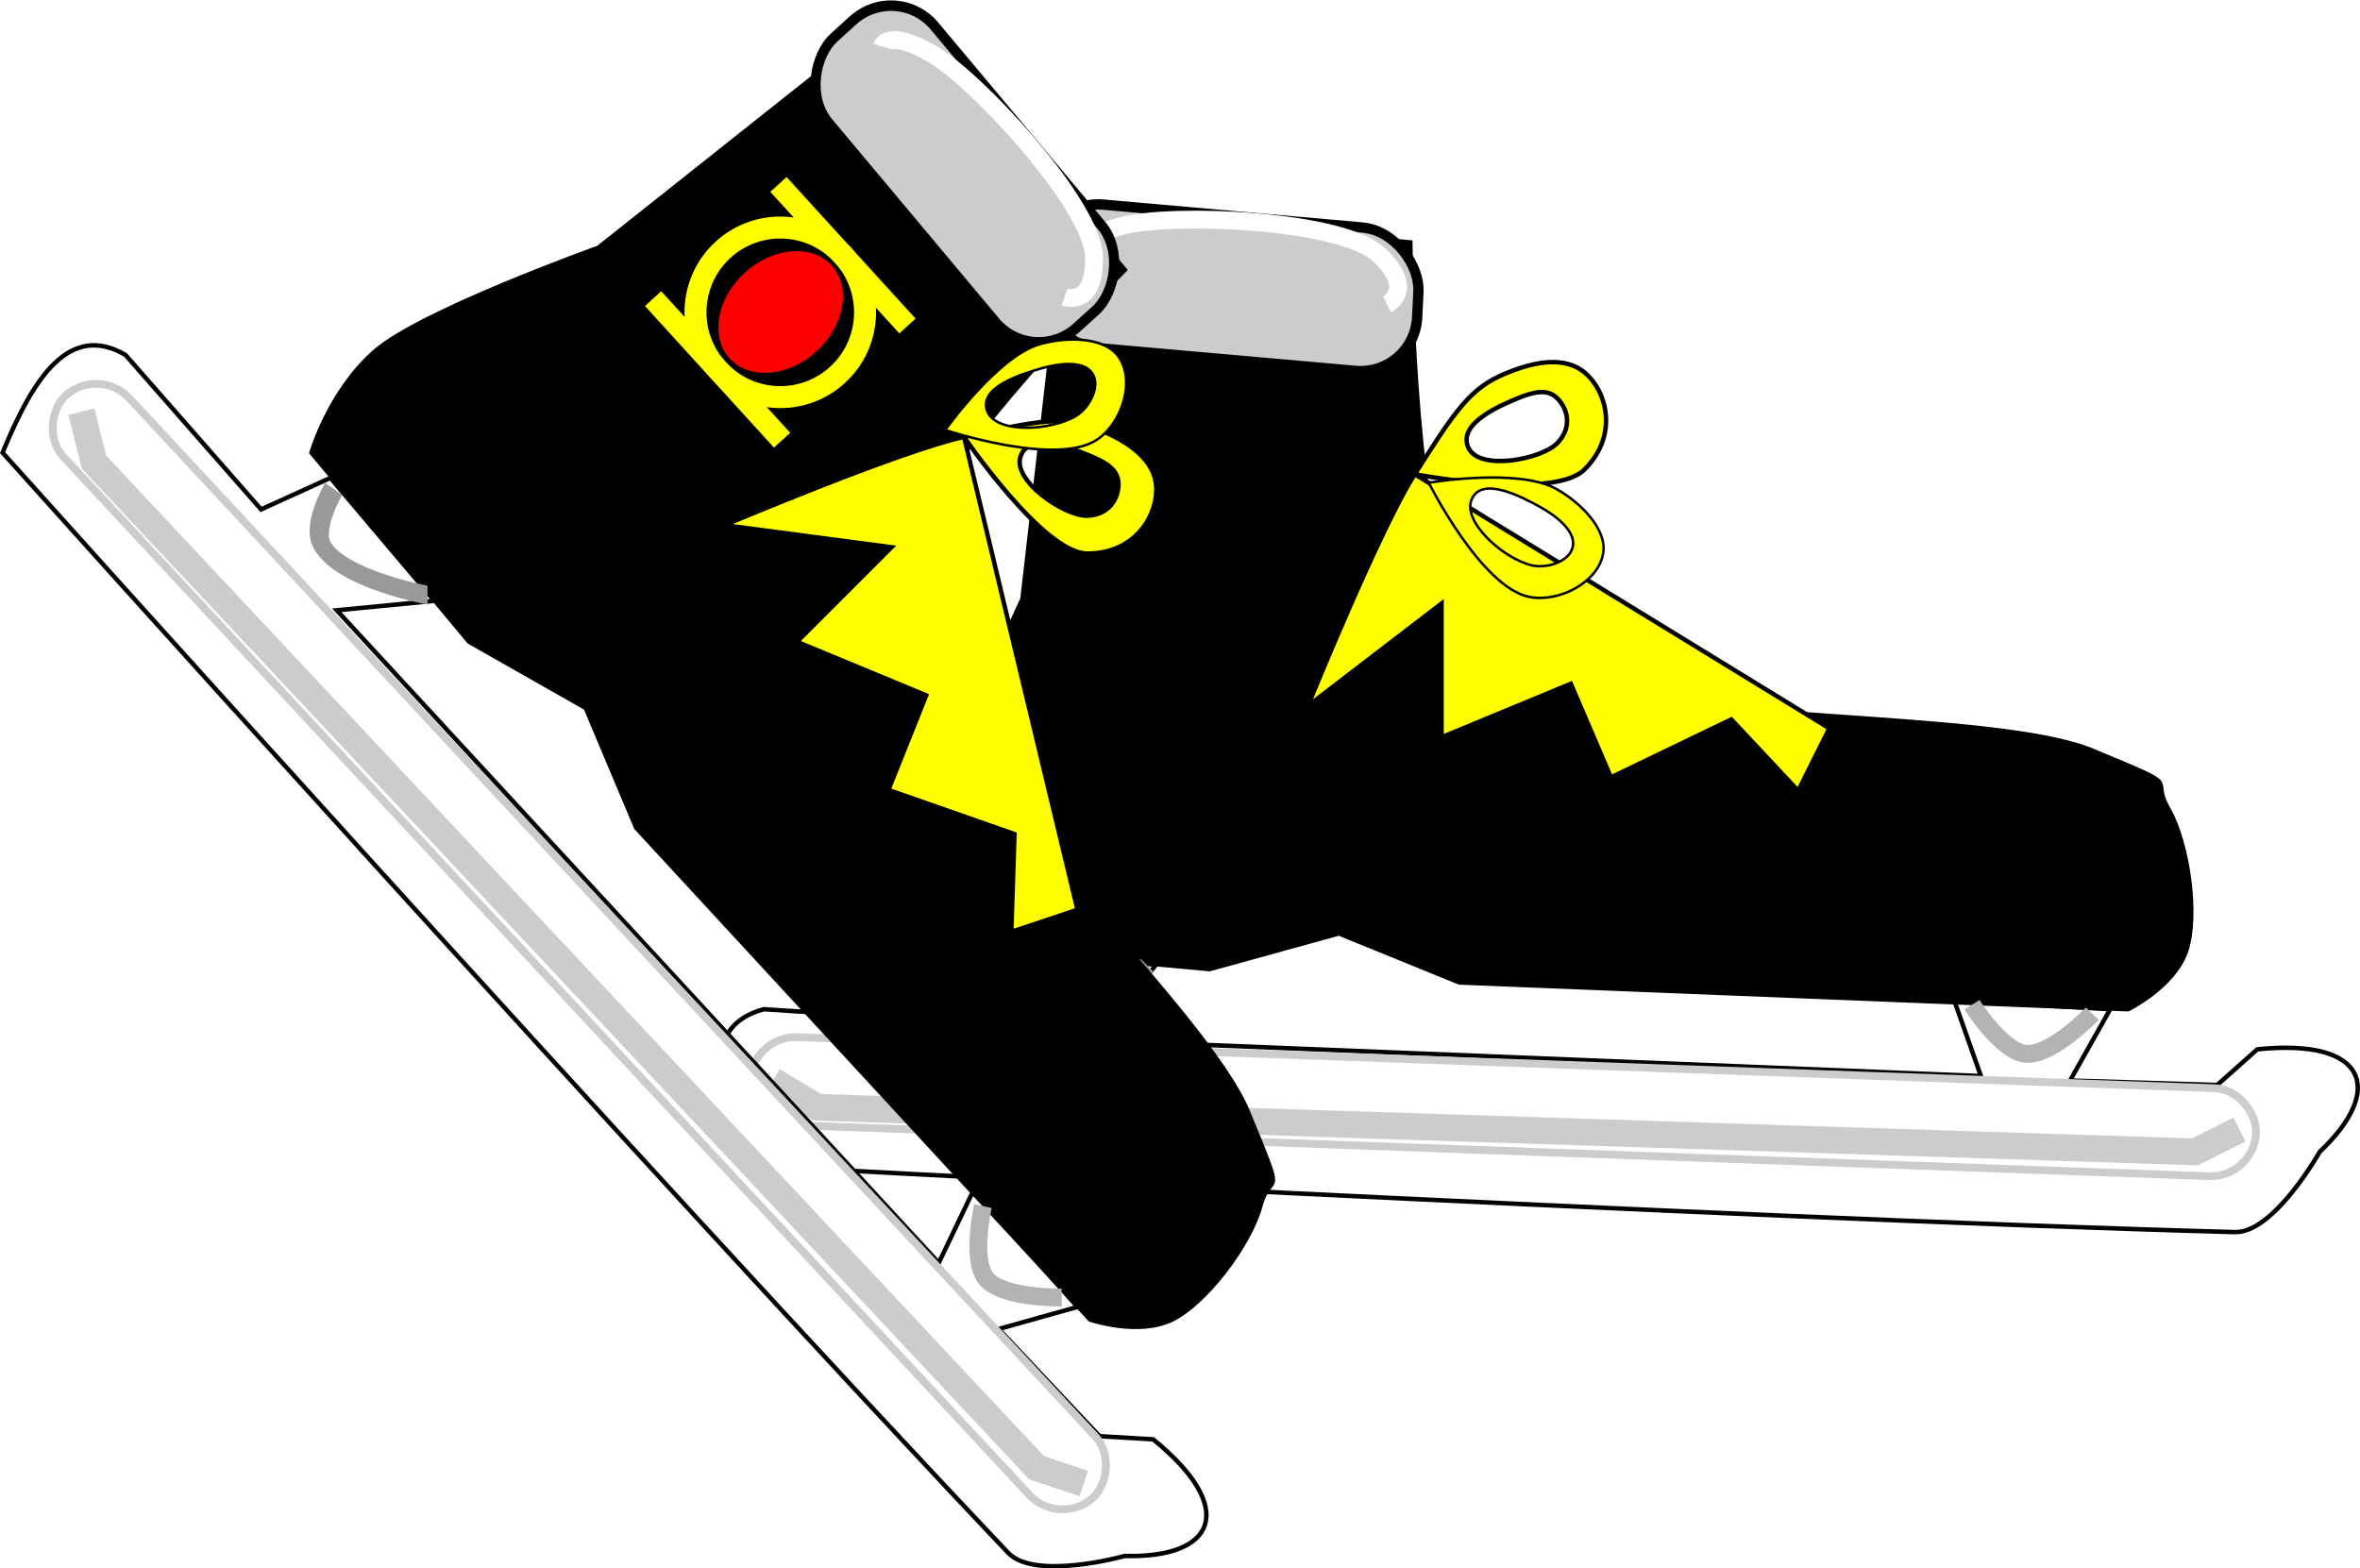
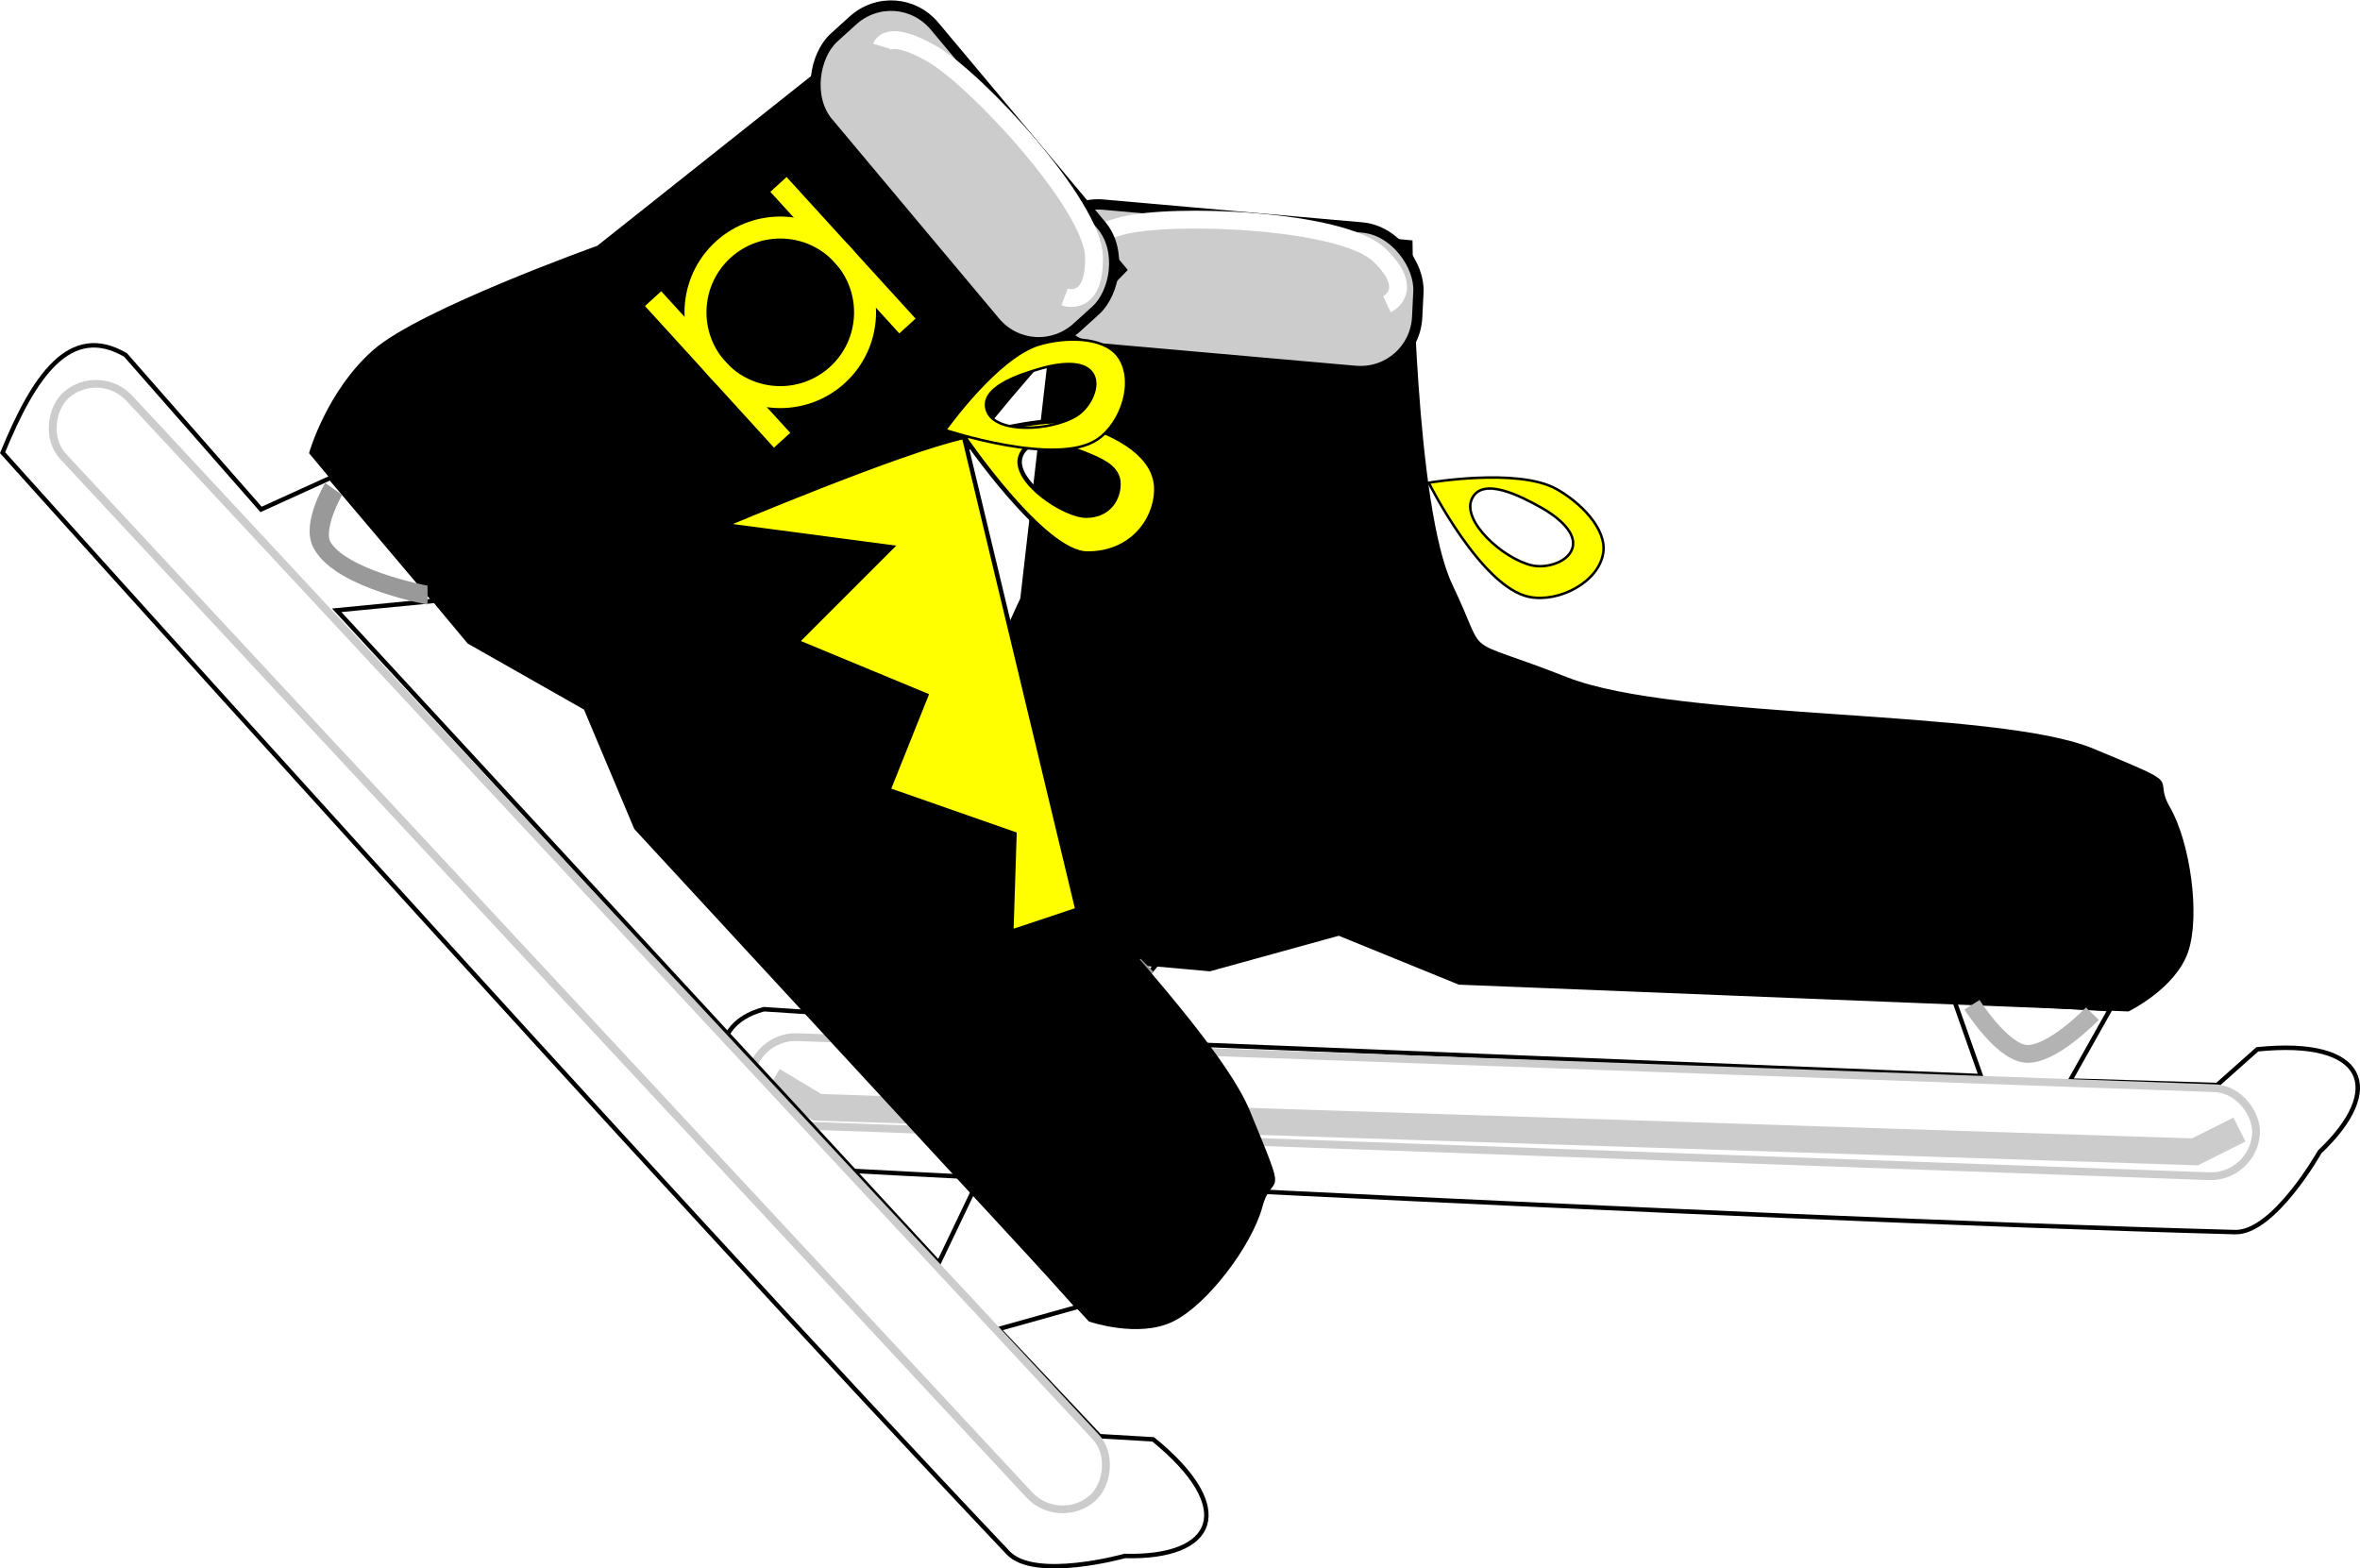
<svg xmlns="http://www.w3.org/2000/svg" width="564.689" height="375.288" viewBox="0 0 529.396 351.832">
  <defs>
    <filter id="a" x="-.013" width="1.025" y="-.259" height="1.518" color-interpolation-filters="sRGB">
      <feGaussianBlur stdDeviation="1.725" />
    </filter>
    <filter id="b" x="-.022" width="1.044" y="-.096" height="1.191" color-interpolation-filters="sRGB">
      <feGaussianBlur stdDeviation=".637" />
    </filter>
    <filter id="c" x="-.068" width="1.136" y="-.162" height="1.324" color-interpolation-filters="sRGB">
      <feGaussianBlur stdDeviation=".767" />
    </filter>
    <filter id="d" x="-.068" width="1.135" y="-.166" height="1.331" color-interpolation-filters="sRGB">
      <feGaussianBlur stdDeviation=".761" />
    </filter>
  </defs>
  <g transform="translate(555.361 -320.979)">
    <path d="M-316 368.362l77 7s.564 59.342 9 77c8.436 17.659 1.072 11.186 26 21 24.928 9.815 96.379 7.016 118 16 21.621 8.984 12.548 5.246 17 13 4.452 7.755 6.739 24.018 4 32-2.739 7.982-13 13-13 13l-150-6-27-11-29 8-55-5s-6.844-12.352-6-26c.844-13.648 19-52 19-52z" fill-rule="evenodd" stroke="#000" />
    <path d="M-332 534.362l36 3-14 17 199 8-6-17 35 2-9 16 33 1 9-8c24.549-2.532 28.77 9.008 14 23 0 0-10.279 18.235-19 18-114.429-3.08-334-15-334-15-7.08-16.925-10.063-31.29 4-35l46 3z" fill="none" stroke="#000" />
    <rect width="338.099" height="19.777" x="-351.631" y="567.063" ry="9.888" transform="matrix(.999 .036 -.062 .998 0 0)" fill="#fff" stroke="#ccc" stroke-width="1.745" stroke-linecap="round" stroke-linejoin="bevel" />
    <path d="M-382 563.362l10 6 309 10 10-5h0" fill="none" stroke="#ccc" stroke-width="6" filter="url(#a)" />
    <rect width="84.836" height="32.191" x="-302.993" y="392.771" ry="13.263" transform="matrix(.996 .088 -.049 .999 0 0)" fill="#ccc" stroke="#000" stroke-width="2.314" stroke-linecap="round" stroke-linejoin="bevel" />
-     <path d="M-206.691 402.207c-3.813-.086-8.126 1.24-12.309 3.154-7.436 3.404-11.206 9.904-19 22 0 0 30.969 5.883 38-1 7.031-6.883 5.718-16.051 1-21-2.064-2.165-4.726-3.087-7.691-3.154zM-238 427.361c-7.794 12.097-24 52-24 52l30-23v30l29-12 9 21 27-13 15 16 7-14-93-57zm28.078-18.425c1.498-.085 2.802.306 3.922 1.425 2.24 2.24 3.449 6.375 0 10-3.449 3.626-17.594 6.42-20 1-2.406-5.42 7.219-9.433 11-11 1.89-.783 3.58-1.341 5.078-1.425z" fill="#ff0" fill-rule="evenodd" stroke="#000" />
    <path d="M-313 379.362s-2.127-3.71 9-7c11.127-3.29 49.447-2.785 58 5 8.553 7.786 2 11 2 11" transform="rotate(1.474 -277.382 379.404)" fill="none" stroke="#fff" stroke-width="4" filter="url(#b)" />
  </g>
  <path transform="matrix(1.175 0 0 .977 613.385 -308.429)" d="M-330 535.362s2.053 9.634 6 11c7.197 2.492 21-9 21-9" fill="none" stroke="#999" stroke-width="4" filter="url(#c)" />
  <path d="M-113 546.362s6.601 10.454 12 11c5.801.587 15-9 15-9" fill="none" stroke="#b3b3b3" stroke-width="4" filter="url(#d)" transform="translate(555.361 -320.979)" />
  <g transform="rotate(45 386.693 811.011)">
    <path d="M-316 368.362l77 7s.564 59.342 9 77c8.436 17.659 1.072 11.186 26 21 24.928 9.815 96.379 7.016 118 16 21.621 8.984 12.548 5.246 17 13 4.452 7.755 6.739 24.018 4 32-2.739 7.982-13 13-13 13l-150-6-27-11-29 8-55-5s-6.844-12.352-6-26c.844-13.648 19-52 19-52z" fill-rule="evenodd" stroke="#000" />
    <path d="M-332 534.362l36 3-14 17 199 8-6-17 35 2-9 16 33 1 9-8c24.549-2.532 28.77 9.008 14 23 0 0-10.279 18.235-19 18-114.429-3.08-334-15-334-15-7.08-16.925-10.063-31.29 4-35l46 3z" fill="none" stroke="#000" />
    <rect transform="matrix(.999 .036 -.062 .998 0 0)" ry="9.888" y="567.063" x="-351.631" height="19.777" width="338.099" fill="#fff" stroke="#ccc" stroke-width="1.745" stroke-linecap="round" stroke-linejoin="bevel" />
-     <path d="M-382 563.362l10 6 309 10 10-5h0" fill="none" stroke="#ccc" stroke-width="6" filter="url(#a)" />
    <rect transform="matrix(.996 .088 -.049 .999 0 0)" ry="13.263" y="392.771" x="-302.993" height="32.191" width="84.836" fill="#ccc" stroke="#000" stroke-width="2.314" stroke-linecap="round" stroke-linejoin="bevel" />
    <path d="M-206.691 402.207c-3.813-.086-8.126 1.24-12.309 3.154-7.436 3.404-11.206 9.904-19 22 0 0 30.969 5.883 38-1 7.031-6.883 5.718-16.051 1-21-2.064-2.165-4.726-3.087-7.691-3.154zM-238 427.361c-7.794 12.097-24 52-24 52l30-23v30l29-12 9 21 27-13 15 16 7-14-93-57zm28.078-18.425c1.498-.085 2.802.306 3.922 1.425 2.24 2.24 3.449 6.375 0 10-3.449 3.626-17.594 6.42-20 1-2.406-5.42 7.219-9.433 11-11 1.89-.783 3.58-1.341 5.078-1.425z" fill="#ff0" fill-rule="evenodd" stroke="#000" />
    <path transform="rotate(1.474 -277.382 379.404)" d="M-313 379.362s-2.127-3.71 9-7c11.127-3.29 49.447-2.785 58 5 8.553 7.786 2 11 2 11" fill="none" stroke="#fff" stroke-width="4" filter="url(#b)" />
  </g>
  <path d="M-330 535.362s2.053 9.634 6 11c7.197 2.492 21-9 21-9" transform="rotate(45 342.53 874.777) scale(1.175 .977)" fill="none" stroke="#999" stroke-width="4" filter="url(#c)" />
-   <path d="M-113 546.362s6.601 10.454 12 11c5.801.587 15-9 15-9" fill="none" stroke="#b3b3b3" stroke-width="4" filter="url(#d)" transform="rotate(45 386.693 811.011)" />
  <path d="M233.197 77.231c-9.501 2.767-21.164 19.231-21.164 19.231s24.95 8.308 34.097 2.137c5.65-3.81 8.62-13.386 4.704-18.697-3.319-4.498-11.961-4.323-17.637-2.67zm.588 5.342c3.574-1.011 9.143-1.792 11.17 1.069 2.013 2.84-.449 7.721-3.528 9.615-5.526 3.4-18.057 4.14-19.988-1.068-1.93-5.207 7.17-8.151 12.346-9.616zM349.058 109.652c-8.675-4.761-28.564-1.366-28.564-1.366s11.768 23.516 22.6 25.621c6.69 1.3 15.561-3.37 16.546-9.895.835-5.527-5.4-11.515-10.582-14.36zm-3.362 4.193c3.243 1.813 7.732 5.199 7.143 8.654-.585 3.432-5.777 5.143-9.293 4.305-6.312-1.504-15.696-9.842-13.379-14.89 2.317-5.046 10.835-.692 15.53 1.931z" fill="#ff0" fill-rule="evenodd" stroke="#000" stroke-width=".56" />
  <g transform="rotate(47.664 43.659 408.068) scale(.154)">
    <g color="#000">
      <circle style="marker:none" cx="-764.433" cy="541.013" r="123.5" overflow="visible" fill="none" stroke="#ff0" stroke-width="32" stroke-linecap="round" stroke-linejoin="round" enable-background="accumulate" />
      <rect style="marker:none" width="279" height="32" x="-903.933" y="401.513" ry="0" overflow="visible" fill="#ff0" enable-background="accumulate" />
      <rect ry="0" y="648.513" x="-903.933" height="32" width="279" style="marker:none" overflow="visible" fill="#ff0" enable-background="accumulate" />
    </g>
-     <ellipse ry="100.5" rx="77.5" cy="540.311" cx="-764.433" fill="red" />
  </g>
</svg>